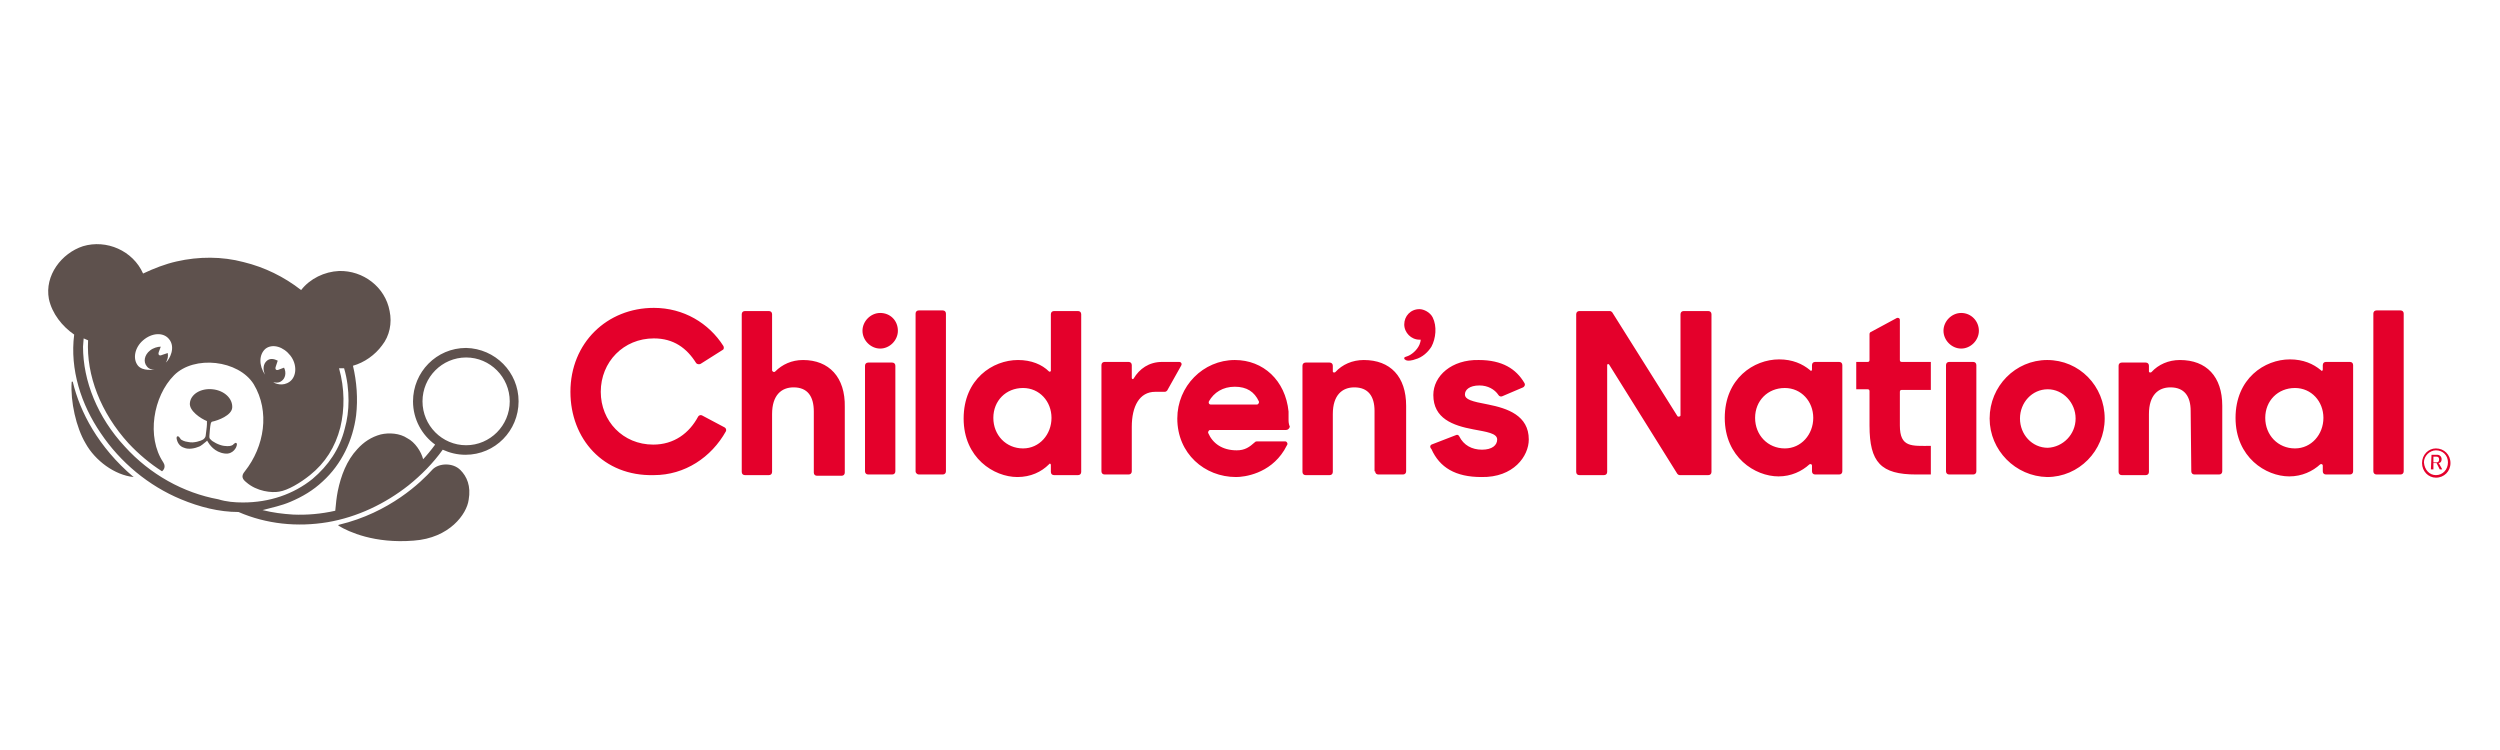
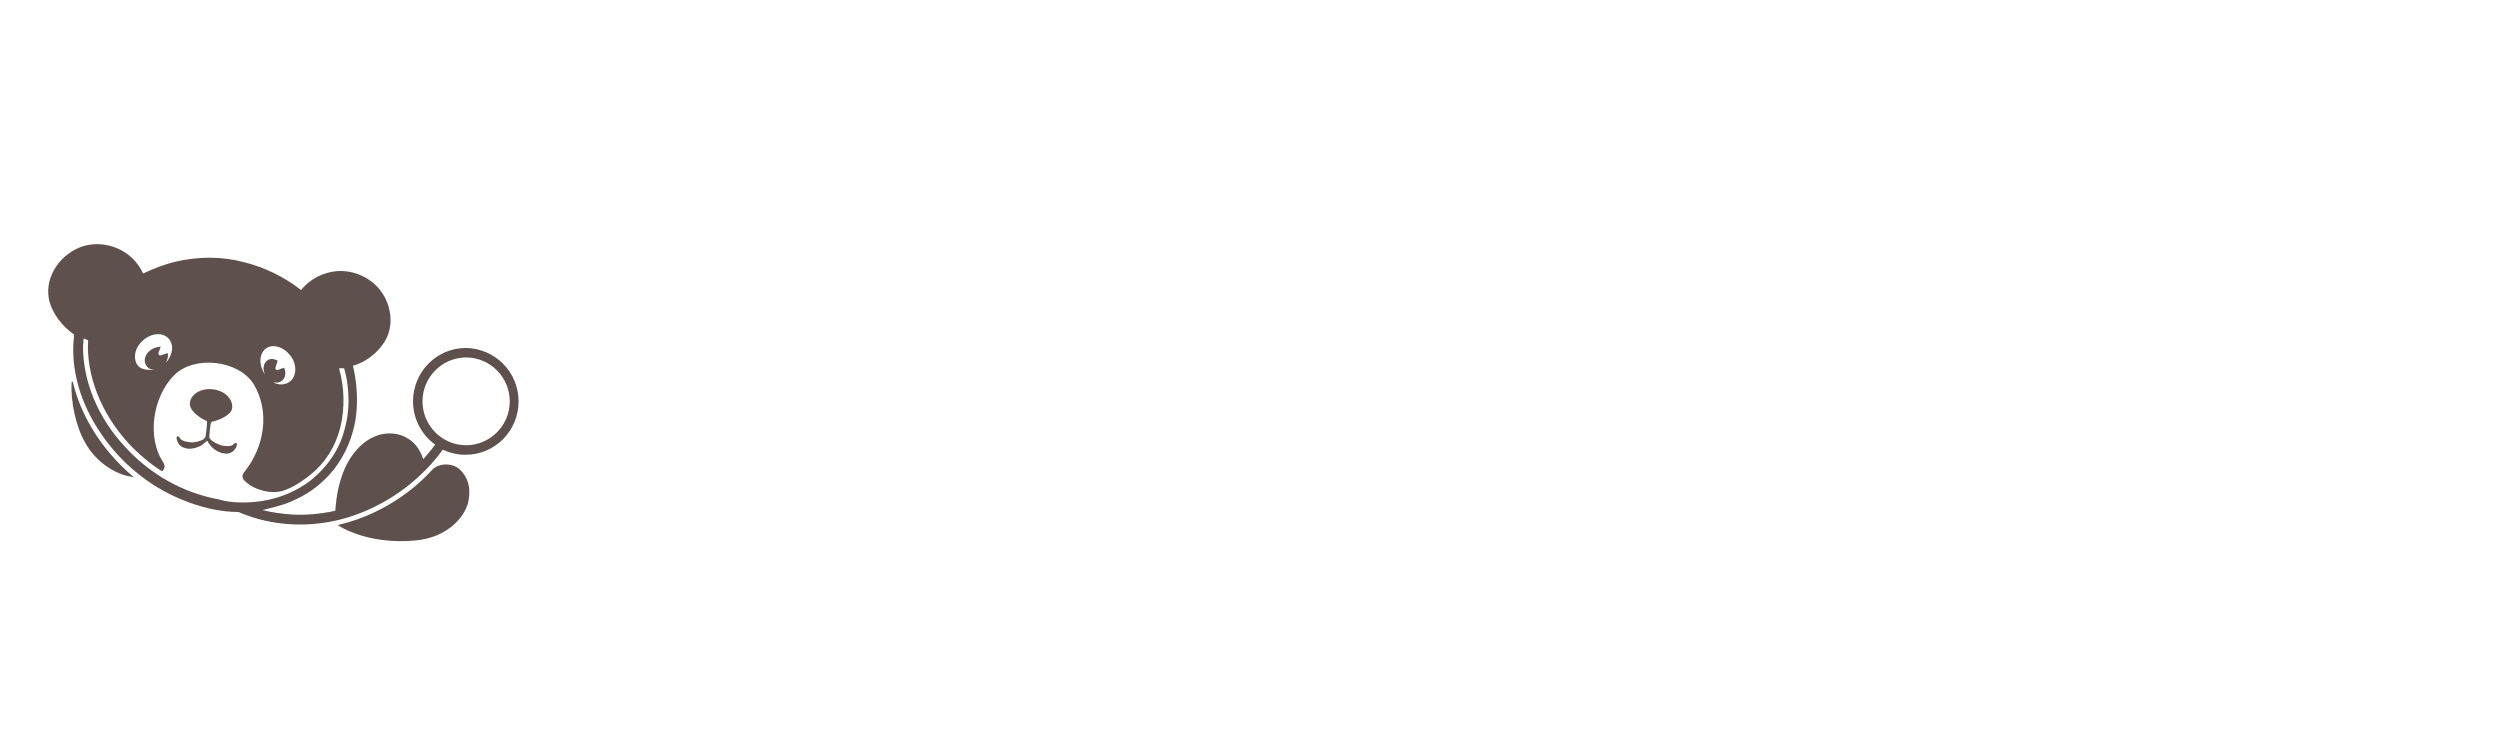
<svg xmlns="http://www.w3.org/2000/svg" width="300" height="90" viewBox="0 0 300 90" fill="none">
-   <path d="M292.313 53.81C293.299 53.81 294.057 54.573 294.057 55.565C294.057 56.557 293.299 57.32 292.313 57.32C291.402 57.32 290.644 56.557 290.644 55.565C290.644 54.573 291.402 53.81 292.313 53.81ZM292.313 57.015C293.147 57.015 293.754 56.328 293.754 55.489C293.754 54.649 293.147 54.039 292.313 54.039C291.554 54.039 290.871 54.726 290.871 55.489C290.947 56.404 291.554 57.015 292.313 57.015ZM291.782 54.573H292.464C292.768 54.573 292.995 54.802 292.995 55.107C292.995 55.412 292.844 55.565 292.616 55.565L292.692 55.641L293.071 56.328H292.768L292.388 55.565H292.009V56.328H291.706L291.782 54.573ZM292.388 55.489C292.616 55.489 292.692 55.336 292.692 55.107C292.692 54.878 292.54 54.802 292.388 54.802H292.009V55.489H292.388ZM238.756 50.223C238.756 46.331 241.866 43.202 245.659 43.202C249.528 43.202 252.562 46.331 252.562 50.223C252.562 54.115 249.452 57.244 245.659 57.244C241.866 57.168 238.756 54.039 238.756 50.223ZM249.073 50.223C249.073 48.315 247.555 46.713 245.735 46.713C243.838 46.713 242.397 48.315 242.397 50.223C242.397 52.131 243.838 53.734 245.735 53.734C247.555 53.657 249.073 52.131 249.073 50.223ZM222.749 43.431H224.115C224.267 43.431 224.342 43.355 224.342 43.202V40.074C224.342 39.997 224.418 39.845 224.494 39.845L227.604 38.166C227.756 38.09 227.984 38.166 227.984 38.395V43.202C227.984 43.355 228.059 43.431 228.211 43.431H231.701V46.789H228.211C228.059 46.789 227.984 46.865 227.984 47.018V51.063C227.984 53.734 229.425 53.505 231.701 53.505V56.939H229.956C225.708 56.939 224.342 55.489 224.342 51.063V46.942C224.342 46.789 224.267 46.713 224.115 46.713H222.749V43.431ZM201.281 49.918L193.468 37.479C193.392 37.403 193.316 37.326 193.164 37.326H189.523C189.295 37.326 189.144 37.479 189.144 37.708V56.633C189.144 56.862 189.295 57.015 189.523 57.015H192.481C192.709 57.015 192.861 56.862 192.861 56.633V43.813C192.861 43.66 193.012 43.66 193.088 43.737L201.281 56.862C201.357 56.939 201.433 57.015 201.584 57.015H204.998C205.226 57.015 205.377 56.862 205.377 56.633V37.708C205.377 37.479 205.226 37.326 204.998 37.326H202.04C201.812 37.326 201.66 37.479 201.66 37.708V49.842C201.66 49.994 201.357 50.071 201.281 49.918ZM285.182 56.939H288.064C288.292 56.939 288.444 56.786 288.444 56.557V37.632C288.444 37.403 288.292 37.25 288.064 37.25H285.182C284.954 37.25 284.802 37.403 284.802 37.632V56.557C284.802 56.786 284.954 56.939 285.182 56.939ZM235.342 37.555C234.204 37.555 233.218 38.547 233.218 39.692C233.218 40.837 234.204 41.829 235.342 41.829C236.48 41.829 237.466 40.837 237.466 39.692C237.466 38.547 236.556 37.555 235.342 37.555ZM233.901 56.939H236.783C237.011 56.939 237.163 56.786 237.163 56.557V43.813C237.163 43.584 237.011 43.431 236.783 43.431H233.901C233.673 43.431 233.521 43.584 233.521 43.813V56.557C233.521 56.786 233.673 56.939 233.901 56.939ZM262.955 56.557C262.955 56.786 263.107 56.939 263.334 56.939H266.293C266.52 56.939 266.672 56.786 266.672 56.557V48.697C266.672 45.187 264.776 43.202 261.589 43.202C260.224 43.202 259.01 43.737 258.176 44.652C258.1 44.729 257.872 44.729 257.872 44.576V43.889C257.872 43.66 257.721 43.508 257.493 43.508H254.61C254.383 43.508 254.231 43.66 254.231 43.889V56.633C254.231 56.862 254.383 57.015 254.61 57.015H257.493C257.721 57.015 257.872 56.862 257.872 56.633V49.689C257.872 47.4 259.01 46.484 260.452 46.484C262.12 46.484 262.879 47.552 262.879 49.307L262.955 56.557ZM217.591 50.147C217.591 48.163 216.15 46.56 214.177 46.56C212.129 46.56 210.612 48.086 210.612 50.147C210.612 52.207 212.129 53.81 214.177 53.81C216.15 53.81 217.591 52.131 217.591 50.147ZM217.439 44.347V43.813C217.439 43.584 217.591 43.431 217.818 43.431H220.701C220.929 43.431 221.08 43.584 221.08 43.813V56.557C221.08 56.786 220.929 56.939 220.701 56.939H217.818C217.591 56.939 217.439 56.786 217.439 56.557V55.87C217.439 55.718 217.287 55.641 217.136 55.718C216.225 56.557 214.936 57.168 213.419 57.168C210.612 57.168 206.971 54.878 206.971 50.147C206.971 45.416 210.46 43.126 213.494 43.126C215.087 43.126 216.301 43.66 217.212 44.423C217.287 44.576 217.439 44.5 217.439 44.347V44.347ZM278.81 50.147C278.81 48.163 277.368 46.56 275.396 46.56C273.348 46.56 271.83 48.086 271.83 50.147C271.83 52.207 273.348 53.81 275.396 53.81C277.368 53.81 278.81 52.131 278.81 50.147ZM278.734 44.347V43.813C278.734 43.584 278.885 43.431 279.113 43.431H281.996C282.223 43.431 282.375 43.584 282.375 43.813V56.557C282.375 56.786 282.223 56.939 281.996 56.939H279.113C278.885 56.939 278.734 56.786 278.734 56.557V55.87C278.734 55.718 278.582 55.641 278.43 55.718C277.52 56.557 276.23 57.168 274.713 57.168C271.906 57.168 268.265 54.878 268.265 50.147C268.265 45.416 271.755 43.126 274.789 43.126C276.382 43.126 277.596 43.66 278.506 44.423C278.582 44.576 278.734 44.5 278.734 44.347V44.347ZM68.451 47.018C68.451 41.142 72.851 36.945 78.464 36.945C82.03 36.945 85.064 38.776 86.809 41.524C86.885 41.676 86.885 41.905 86.733 41.981L84.078 43.66C83.926 43.737 83.699 43.737 83.547 43.584C82.409 41.752 80.816 40.608 78.464 40.608C74.823 40.608 72.092 43.431 72.092 47.018C72.092 50.528 74.747 53.352 78.388 53.352C80.892 53.352 82.713 51.978 83.775 49.994C83.85 49.842 84.078 49.765 84.23 49.842L86.961 51.292C87.112 51.368 87.188 51.597 87.112 51.749C85.368 54.878 82.181 57.015 78.464 57.015C72.396 57.168 68.451 52.665 68.451 47.018V47.018ZM171.772 53.352L174.73 52.207C174.882 52.131 175.034 52.207 175.109 52.36C175.641 53.428 176.627 53.962 177.84 53.962C179.054 53.962 179.661 53.428 179.661 52.742C179.661 51.978 178.371 51.826 176.778 51.52C174.351 51.063 171.999 50.223 171.999 47.4C171.999 45.11 174.199 43.126 177.461 43.202C180.268 43.202 181.937 44.271 182.923 45.95C183.075 46.179 182.923 46.408 182.771 46.484L180.268 47.552C180.116 47.629 179.889 47.552 179.813 47.4C179.358 46.713 178.523 46.255 177.537 46.255C176.323 46.255 175.792 46.789 175.792 47.323C175.792 47.934 176.551 48.163 178.599 48.544C180.875 49.002 183.454 49.842 183.454 52.742C183.454 54.726 181.633 57.32 177.765 57.244C174.654 57.244 172.758 56.099 171.772 53.886C171.544 53.657 171.62 53.428 171.772 53.352V53.352ZM169.799 43.126C170.71 42.897 171.392 42.21 171.772 41.6C172.303 40.608 172.454 39.158 171.923 38.09C171.62 37.479 170.861 37.097 170.33 37.097C169.268 37.097 168.51 37.937 168.51 38.929C168.51 39.921 169.344 40.76 170.33 40.76H170.482C170.482 40.989 170.406 41.142 170.33 41.371C170.027 42.058 169.344 42.592 168.889 42.745C168.737 42.821 168.51 42.821 168.51 42.974C168.51 43.05 168.51 43.126 168.586 43.126C168.813 43.431 169.648 43.202 169.799 43.126V43.126ZM154.627 50.3V49.384C154.248 45.644 151.593 43.202 148.179 43.202C144.386 43.202 141.276 46.331 141.276 50.223C141.276 54.42 144.538 57.244 148.331 57.244C149.317 57.244 152.352 56.862 154.096 54.039C154.248 53.81 154.324 53.581 154.476 53.352C154.552 53.199 154.4 52.97 154.248 52.97H150.834C150.759 52.97 150.683 52.97 150.607 53.047C149.924 53.657 149.393 54.039 148.407 54.039C146.662 54.039 145.524 53.199 144.993 51.978C144.917 51.826 145.069 51.597 145.221 51.597H154.324C154.552 51.597 154.703 51.444 154.779 51.215C154.627 50.834 154.627 50.605 154.627 50.3V50.3ZM151.062 48.163C151.138 48.315 150.986 48.544 150.834 48.544H145.297C145.069 48.544 144.993 48.315 145.069 48.163C145.676 47.094 146.738 46.408 148.179 46.408C149.621 46.408 150.531 47.018 151.062 48.163V48.163ZM105.622 37.555C104.484 37.555 103.498 38.547 103.498 39.692C103.498 40.837 104.484 41.829 105.622 41.829C106.76 41.829 107.746 40.837 107.746 39.692C107.746 38.471 106.836 37.555 105.622 37.555ZM110.25 56.939H113.132C113.36 56.939 113.512 56.786 113.512 56.557V37.632C113.512 37.403 113.36 37.25 113.132 37.25H110.25C110.022 37.25 109.87 37.403 109.87 37.632V56.557C109.87 56.786 110.098 56.939 110.25 56.939ZM138.621 47.018H139.759C139.911 47.018 139.987 46.942 140.062 46.865L141.731 43.889C141.883 43.66 141.731 43.431 141.504 43.431H139.455C137.862 43.431 136.725 44.271 136.042 45.416C135.966 45.568 135.814 45.492 135.814 45.339V43.813C135.814 43.584 135.663 43.431 135.435 43.431H132.552C132.325 43.431 132.173 43.584 132.173 43.813V56.557C132.173 56.786 132.325 56.939 132.552 56.939H135.435C135.663 56.939 135.814 56.786 135.814 56.557V51.215C135.814 48.773 136.725 47.018 138.621 47.018V47.018ZM104.181 56.939H107.063C107.291 56.939 107.443 56.786 107.443 56.557V43.889C107.443 43.66 107.291 43.508 107.063 43.508H104.181C103.953 43.508 103.801 43.66 103.801 43.889V56.557C103.801 56.786 103.953 56.939 104.181 56.939V56.939ZM96.367 43.202C95.002 43.202 93.864 43.737 93.029 44.576C92.878 44.729 92.65 44.576 92.65 44.423V37.708C92.65 37.479 92.498 37.326 92.271 37.326H89.388C89.161 37.326 89.009 37.479 89.009 37.708V56.633C89.009 56.862 89.161 57.015 89.388 57.015H92.271C92.498 57.015 92.65 56.862 92.65 56.633V49.689C92.65 47.4 93.788 46.484 95.229 46.484C96.898 46.484 97.657 47.552 97.657 49.384V56.71C97.657 56.939 97.809 57.091 98.036 57.091H100.995C101.222 57.091 101.374 56.939 101.374 56.71V48.85C101.45 45.263 99.478 43.202 96.367 43.202V43.202ZM165.02 56.557C165.02 56.786 165.172 56.939 165.399 56.939H168.358C168.586 56.939 168.737 56.786 168.737 56.557V48.697C168.737 45.187 166.841 43.202 163.655 43.202C162.289 43.202 161.075 43.737 160.241 44.652C160.165 44.729 159.938 44.729 159.938 44.576V43.889C159.938 43.66 159.786 43.508 159.558 43.508H156.676C156.448 43.508 156.296 43.66 156.296 43.889V56.633C156.296 56.862 156.448 57.015 156.676 57.015H159.558C159.786 57.015 159.938 56.862 159.938 56.633V49.689C159.938 47.4 161.075 46.484 162.517 46.484C164.186 46.484 164.944 47.552 164.944 49.307V56.557H165.02ZM126.18 50.147C126.18 48.163 124.739 46.56 122.766 46.56C120.718 46.56 119.201 48.086 119.201 50.147C119.201 52.207 120.718 53.81 122.766 53.81C124.739 53.81 126.18 52.131 126.18 50.147ZM126.104 55.794C126.104 55.641 125.952 55.565 125.877 55.718C124.966 56.633 123.677 57.244 122.084 57.244C119.277 57.244 115.636 54.955 115.636 50.223C115.636 45.492 119.125 43.202 122.16 43.202C123.753 43.202 125.042 43.737 125.877 44.576C125.952 44.652 126.104 44.576 126.104 44.5V37.708C126.104 37.479 126.256 37.326 126.484 37.326H129.366C129.594 37.326 129.745 37.479 129.745 37.708V56.633C129.745 56.862 129.594 57.015 129.366 57.015H126.484C126.256 57.015 126.104 56.862 126.104 56.633V55.794Z" fill="#E4002B" />
  <path d="M16.032 57.244C13.756 57.015 11.404 55.26 10.267 53.2C9.129 51.292 8.446 48.163 8.598 45.874C8.598 45.797 8.598 45.797 8.673 45.797C8.749 45.797 8.749 45.797 8.749 45.874C9.584 49.384 11.784 53.657 16.032 57.244C16.032 57.168 16.108 57.168 16.032 57.244V57.244ZM55.251 56.405C54.341 55.489 52.672 55.565 51.913 56.328C50.548 57.855 46.755 61.518 40.686 62.968C40.686 62.968 40.61 62.968 40.61 63.044C40.61 63.044 40.61 63.12 40.686 63.12C41.824 63.807 44.934 65.257 49.638 64.875C53.962 64.57 56.01 61.67 56.237 59.991C56.541 58.312 56.01 57.168 55.251 56.405V56.405ZM28.397 53.2C28.321 53.123 28.245 53.123 28.169 53.2C28.093 53.2 27.942 53.428 27.866 53.428C27.714 53.505 27.487 53.581 26.88 53.505C26.273 53.428 25.438 52.971 25.287 52.742C25.059 52.589 25.135 52.36 25.135 52.208C25.135 52.131 25.211 51.139 25.287 50.834C25.363 50.605 25.438 50.605 25.438 50.605C26.197 50.452 27.79 49.842 27.866 48.926C27.942 47.858 26.956 46.866 25.514 46.713C24.073 46.56 22.859 47.324 22.783 48.392C22.707 49.308 24.073 50.223 24.832 50.529V50.91C24.832 51.215 24.68 52.208 24.68 52.284C24.68 52.36 24.604 52.589 24.376 52.742C24.149 52.894 23.238 53.2 22.632 53.047C22.025 52.971 21.873 52.818 21.721 52.742C21.645 52.665 21.57 52.513 21.494 52.436C21.418 52.36 21.418 52.36 21.266 52.36C21.19 52.436 21.19 52.513 21.19 52.589C21.266 53.123 21.57 53.581 22.101 53.734C22.632 53.963 23.39 53.81 23.921 53.581C23.997 53.581 24.604 53.123 24.756 52.971L24.832 52.894C24.907 52.894 24.907 52.894 24.907 52.971C25.135 53.352 25.742 54.268 26.956 54.421C28.018 54.573 28.397 53.581 28.397 53.505C28.397 53.428 28.473 53.276 28.397 53.2V53.2ZM62.23 48.163C62.23 51.673 59.423 54.573 55.858 54.573C54.872 54.573 53.962 54.344 53.127 53.963C51.989 55.565 50.548 57.015 49.031 58.236C46.224 60.449 42.886 62.052 39.321 62.662C35.679 63.273 31.962 62.891 28.625 61.441C26.273 61.441 23.921 60.831 21.721 59.915C17.852 58.312 14.439 55.489 12.087 51.979C9.736 48.544 8.37 44.347 8.901 40.15C7.46 39.158 6.246 37.632 5.867 35.877C5.336 33.053 7.384 30.382 9.963 29.543C12.77 28.703 15.956 30.077 17.17 32.824C18.459 32.214 19.825 31.68 21.19 31.374C23.845 30.764 26.652 30.764 29.231 31.451C31.735 32.061 34.086 33.206 36.135 34.808C37.197 33.435 38.941 32.595 40.686 32.519C43.569 32.443 46.224 34.427 46.755 37.327C47.058 38.776 46.755 40.303 45.845 41.447C45.01 42.592 43.721 43.508 42.355 43.889C42.81 45.797 42.962 47.858 42.734 49.842C42.355 52.818 40.99 55.718 38.714 57.778C37.576 58.847 36.286 59.61 34.845 60.22C33.783 60.678 32.645 60.907 31.507 61.212C32.721 61.518 33.935 61.67 35.148 61.747C36.817 61.823 38.562 61.67 40.231 61.289C40.307 60.449 40.383 59.686 40.535 58.923C40.914 57.092 41.596 55.26 42.886 53.886C43.645 53.047 44.555 52.436 45.693 52.131C46.679 51.902 47.969 51.979 48.879 52.589C49.789 53.047 50.548 54.192 50.776 55.107C51.079 54.802 51.838 53.886 52.217 53.352C50.624 52.208 49.562 50.3 49.562 48.163C49.562 44.653 52.369 41.753 55.934 41.753C59.423 41.829 62.23 44.653 62.23 48.163V48.163ZM31.811 44.958C31.507 44.347 31.583 43.66 32.038 43.279C32.417 42.974 32.873 43.05 33.328 43.279L33.1 43.966C32.949 44.347 33.176 44.5 33.48 44.347L34.086 44.118C34.39 44.729 34.238 45.416 33.783 45.721C33.404 46.026 32.949 45.874 32.797 45.874C33.024 46.026 33.935 46.408 34.769 45.797C35.604 45.187 35.679 43.737 34.845 42.669C34.011 41.6 32.721 41.218 31.887 41.829C31.052 42.516 31.052 43.889 31.811 44.958V44.958ZM16.563 43.889C17.17 44.576 18.384 44.347 18.535 44.347C18.156 44.347 17.852 44.271 17.625 43.966C17.17 43.432 17.322 42.592 18.004 42.058C18.384 41.753 18.915 41.6 19.294 41.6L19.066 42.211C18.915 42.592 19.142 42.745 19.445 42.592L20.128 42.363C20.204 42.745 20.128 43.126 19.901 43.508C20.356 43.126 21.114 41.676 20.28 40.684C19.597 39.845 18.232 39.921 17.17 40.837C16.184 41.676 15.88 43.05 16.563 43.889V43.889ZM29.156 60.297C32.342 60.297 35.224 59.305 37.5 57.473C39.397 55.87 40.762 53.886 41.369 51.444C41.672 50.376 41.824 49.231 41.824 48.087C41.824 46.789 41.672 45.492 41.293 44.195H40.686C41.369 46.637 41.369 49.079 40.838 51.292C40.231 53.657 39.017 55.565 37.197 57.015C36.059 57.931 34.542 58.847 33.48 58.999C32.645 59.152 30.825 58.999 29.535 57.855C29.156 57.549 28.852 57.168 29.383 56.557C31.735 53.581 32.417 49.384 30.445 46.102C28.625 43.203 23.314 42.592 20.887 45.034C18.384 47.552 17.549 52.436 19.597 55.489C19.749 55.718 19.901 56.176 19.445 56.557C18.004 55.642 16.639 54.497 15.425 53.2C12.087 49.537 10.342 45.034 10.57 40.837C10.418 40.761 10.191 40.684 10.039 40.608C10.039 40.913 9.963 41.295 9.963 41.6C9.963 45.721 11.708 50.071 14.97 53.581C18.004 56.939 22.025 59.152 26.197 59.915C27.183 60.22 28.169 60.297 29.156 60.297V60.297ZM61.168 48.163C61.168 45.263 58.817 42.897 55.934 42.897C53.051 42.897 50.7 45.263 50.7 48.163C50.7 51.063 53.051 53.428 55.934 53.428C58.817 53.428 61.168 51.063 61.168 48.163Z" fill="#5E514D" />
</svg>